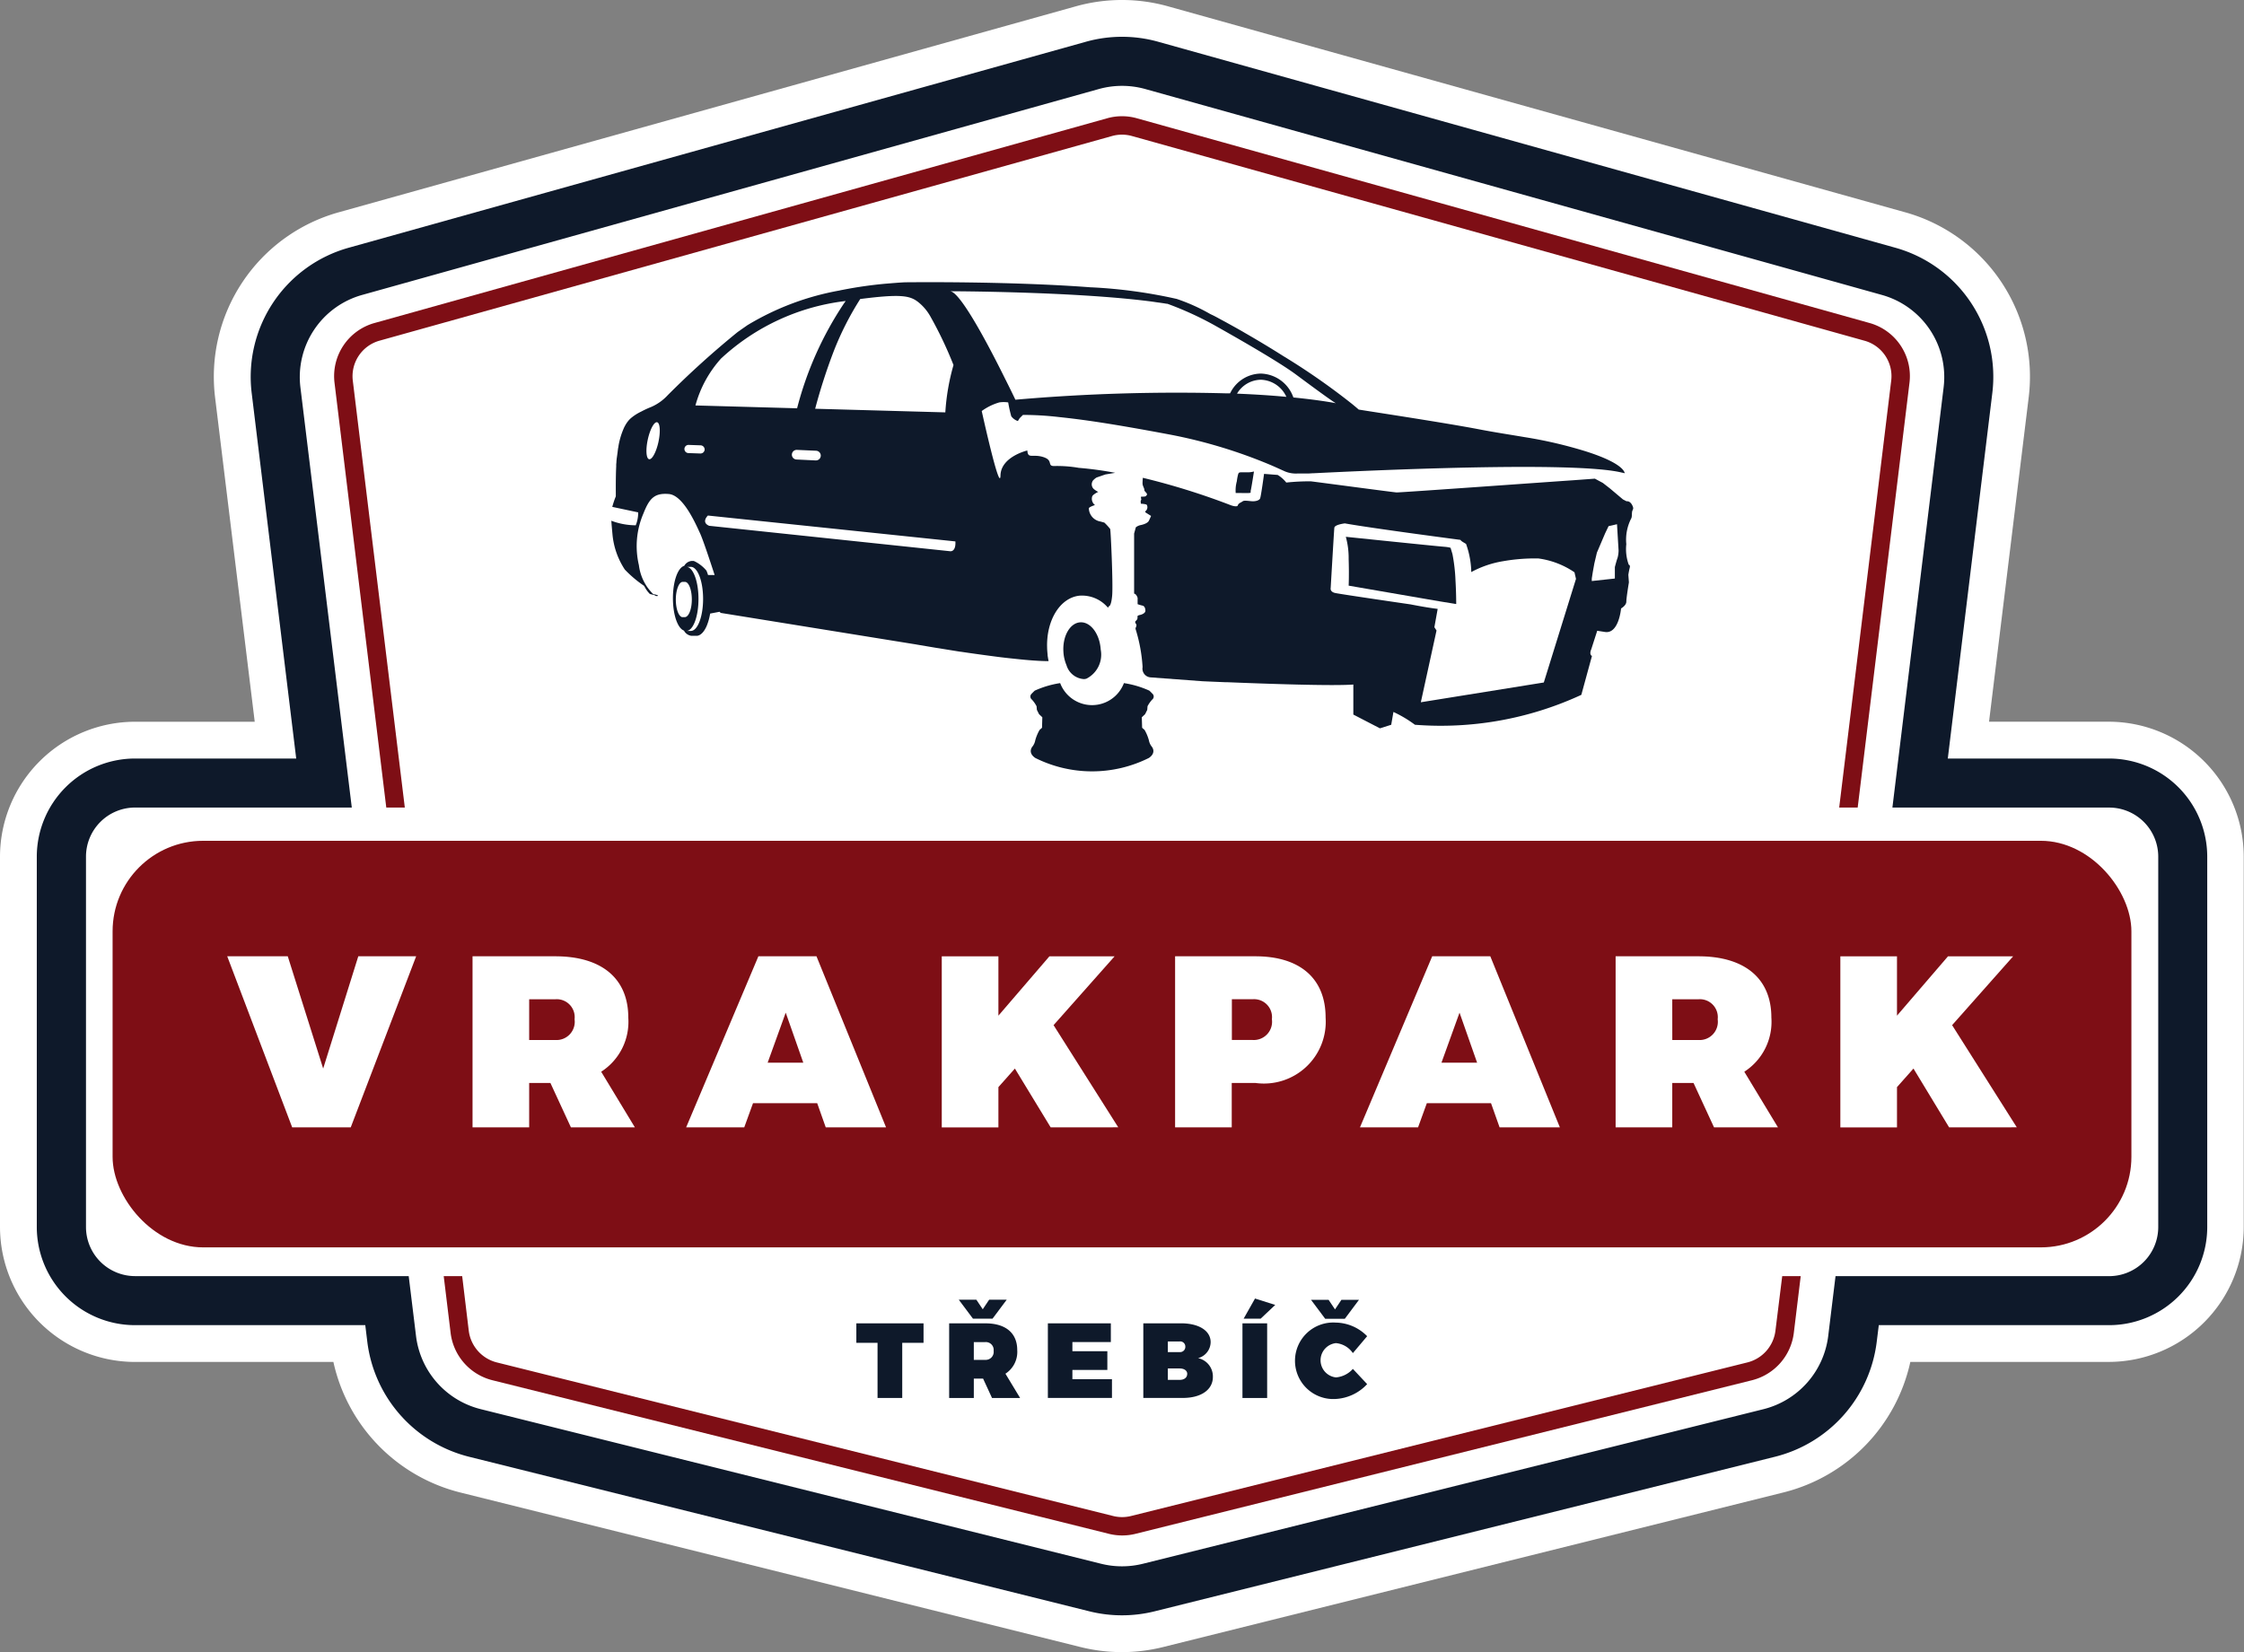
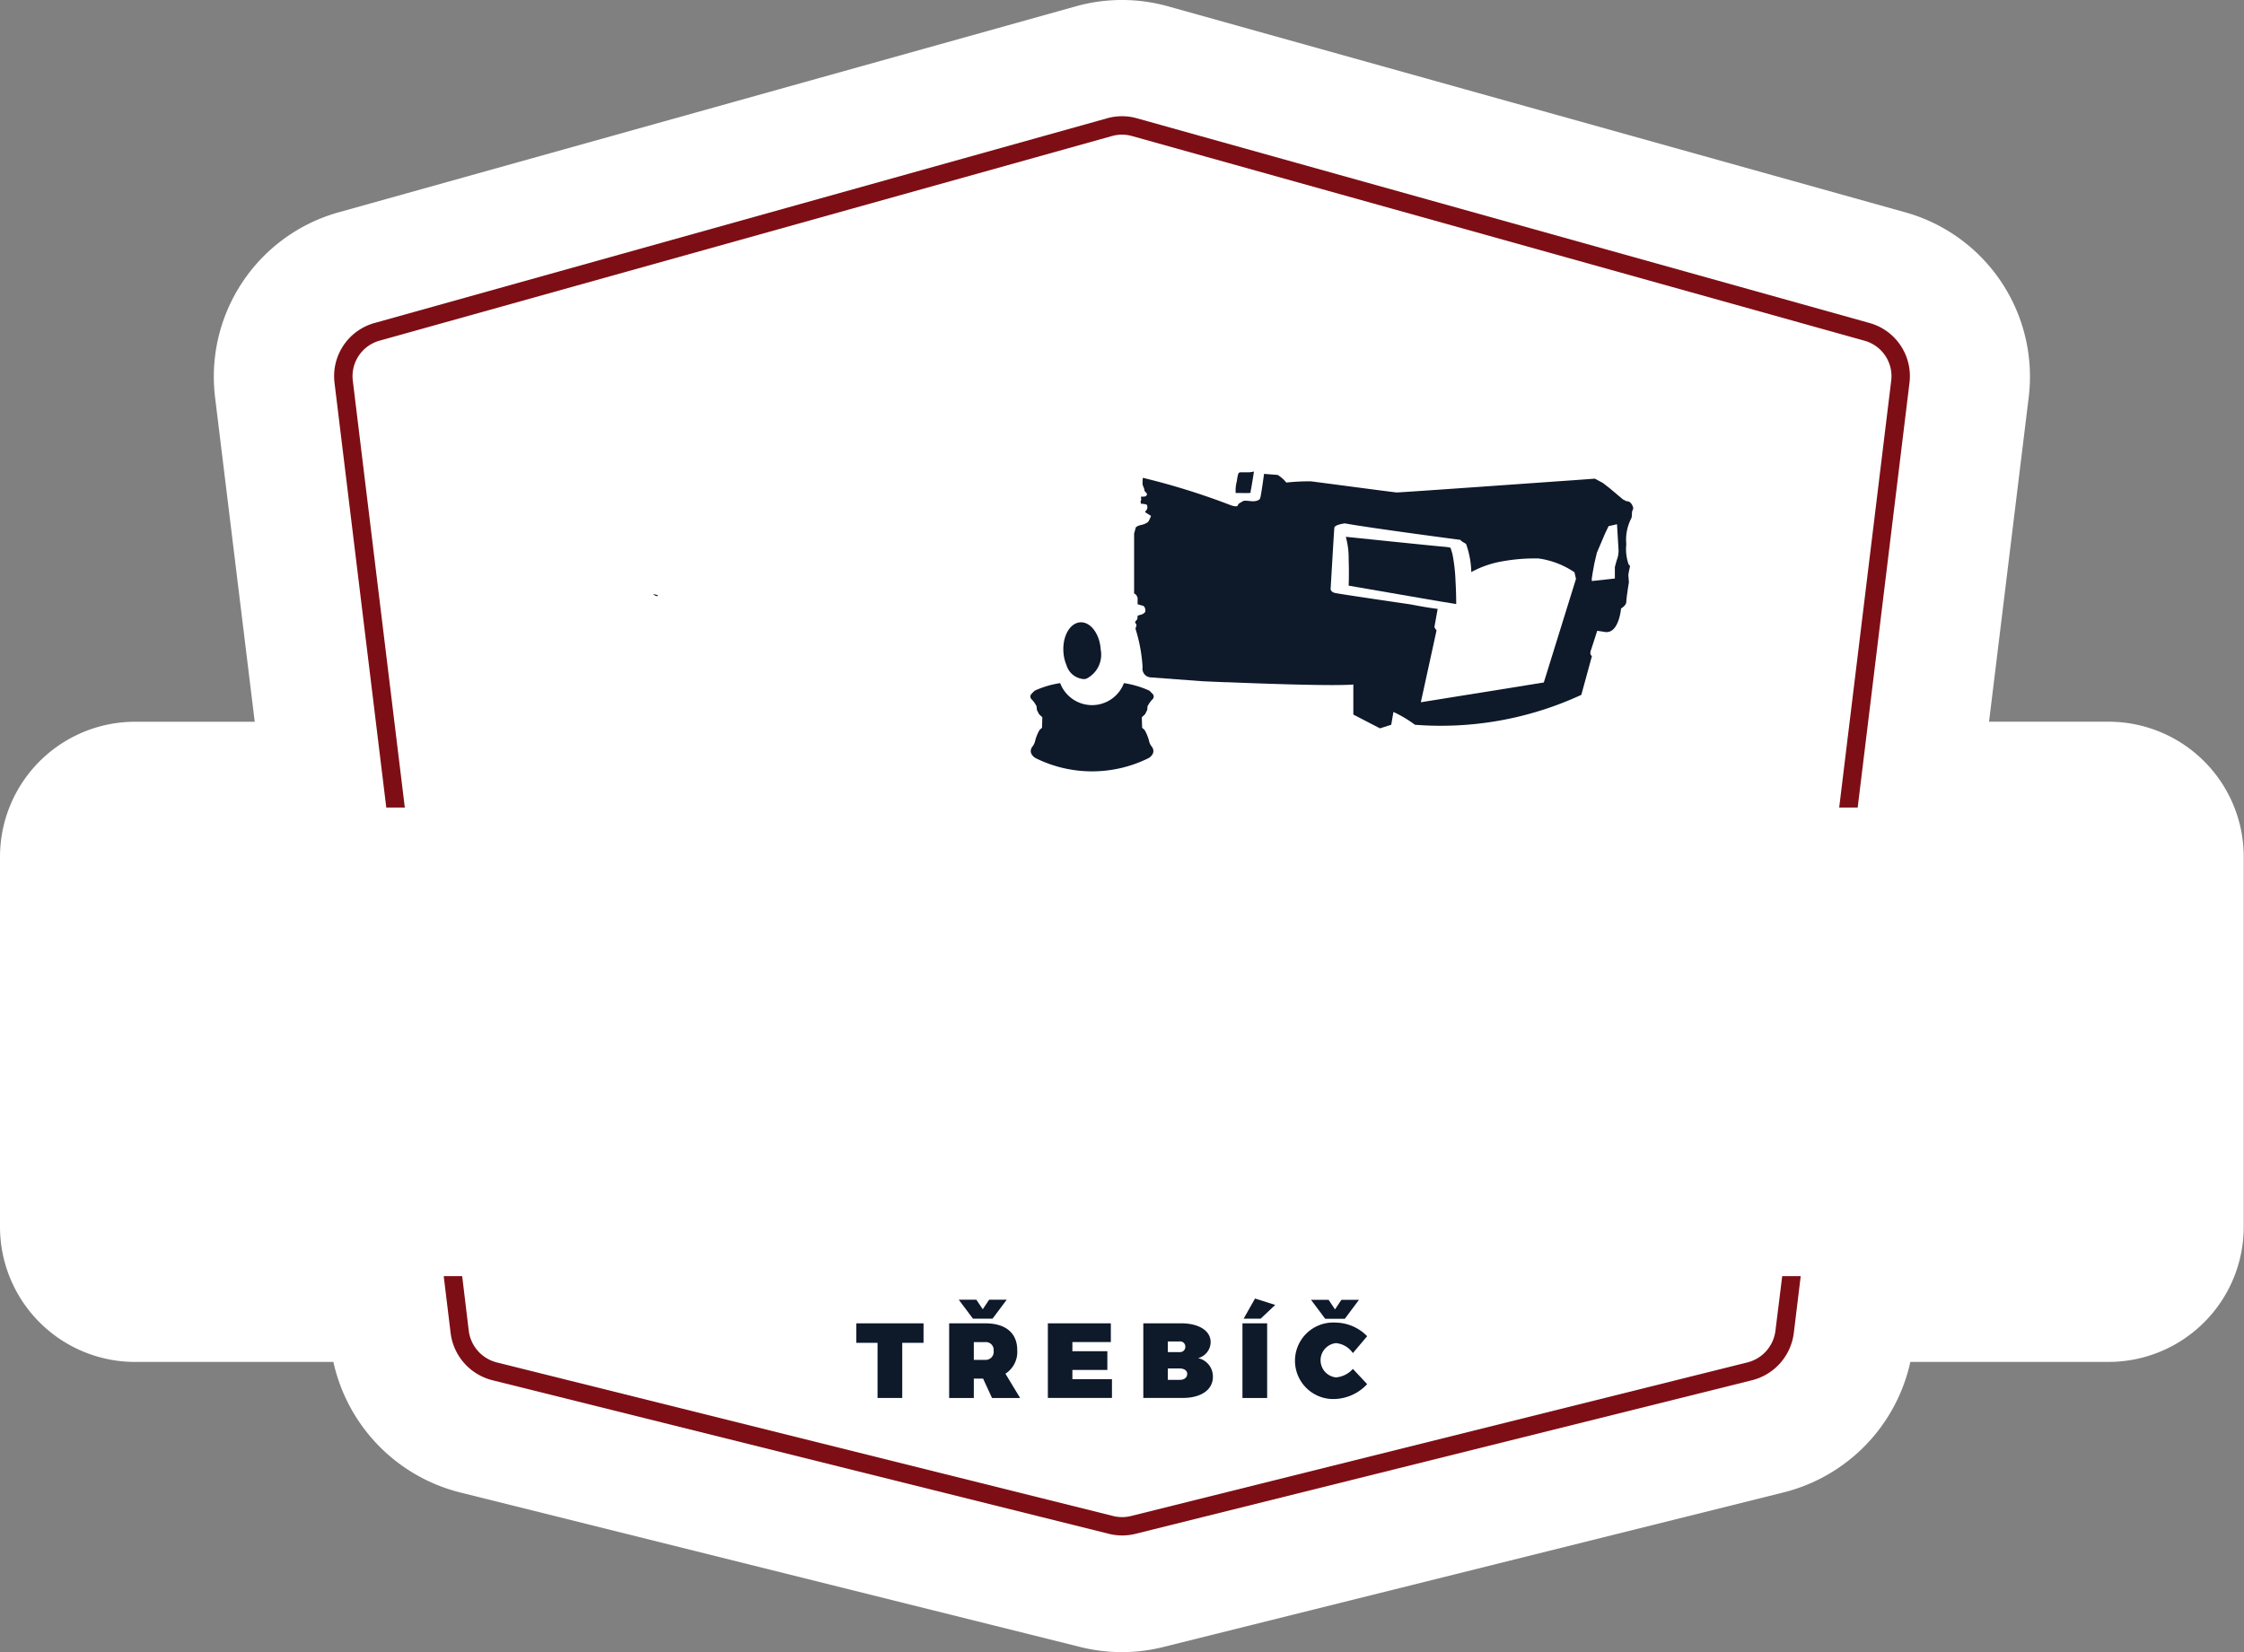
<svg xmlns="http://www.w3.org/2000/svg" width="68.061" height="50.124" viewBox="0 0 68.061 50.124">
  <rect x="0" y="0" width="68.061" height="50.124" fill="#808080" stroke="none" />
  <defs>
    <style>
      .cls-1 {
        fill: none;
      }

      .cls-2 {
        clip-path: url(#clip-path);
      }

      .cls-3 {
        fill: #fff;
      }

      .cls-4 {
        fill: #0e192a;
      }

      .cls-5 {
        fill: #7e0e15;
      }
    </style>
    <clipPath id="clip-path">
      <rect class="cls-1" width="68.061" height="50.124" />
    </clipPath>
  </defs>
  <g id="_logo_vrakpark" class="cls-2" transform="translate(0 0)">
    <g id="Group_114" data-name="Group 114">
      <g id="Group_111" data-name="Group 111" transform="translate(0 0)">
        <path id="Path_211" data-name="Path 211" class="cls-3" d="M91.105,134.963a5.227,5.227,0,0,1-1.258-.154l-18.831-4.694a5.242,5.242,0,0,1-3.83-3.956H61.166a4.1,4.1,0,0,1-4.092-4.091v-11.24a4.1,4.1,0,0,1,4.092-4.092H64.8l-1.2-9.819a5.18,5.18,0,0,1,3.765-5.642L89.7,85.032a5.189,5.189,0,0,1,2.805,0l22.333,6.242a5.176,5.176,0,0,1,3.764,5.643l-1.2,9.818h3.633a4.1,4.1,0,0,1,4.092,4.092v11.24a4.1,4.1,0,0,1-4.092,4.091h-6.02a5.236,5.236,0,0,1-3.832,3.956l-18.828,4.694A5.205,5.205,0,0,1,91.105,134.963Z" transform="translate(-57.074 -84.839)" />
        <path id="Path_212" data-name="Path 212" class="cls-3" d="M125.719,113.272v11.24a2.238,2.238,0,0,1-2.232,2.231h-7.645l-.143,1.17a3.345,3.345,0,0,1-2.513,2.841l-18.829,4.694a3.359,3.359,0,0,1-1.618,0l-18.83-4.694a3.349,3.349,0,0,1-2.512-2.841l-.143-1.17H63.61a2.238,2.238,0,0,1-2.232-2.231v-11.24a2.238,2.238,0,0,1,2.232-2.232h5.733l-1.451-11.9a3.348,3.348,0,0,1,2.421-3.626l22.335-6.243a3.325,3.325,0,0,1,1.8,0l22.336,6.243a3.345,3.345,0,0,1,2.419,3.626l-1.451,11.9h5.734A2.238,2.238,0,0,1,125.719,113.272Z" transform="translate(-59.518 -87.283)" />
-         <path id="Path_213" data-name="Path 213" class="cls-4" d="M122.51,109.318h-4.893l1.348-11.069a4.065,4.065,0,0,0-2.957-4.433L93.672,87.573a4.063,4.063,0,0,0-2.2,0L69.135,93.816a4.067,4.067,0,0,0-2.959,4.433l1.348,11.069H62.632a2.98,2.98,0,0,0-2.976,2.976v11.24a2.98,2.98,0,0,0,2.976,2.975h6.987l.063.517a4.115,4.115,0,0,0,3.07,3.472l18.829,4.693a4.105,4.105,0,0,0,1.979,0l18.83-4.693a4.112,4.112,0,0,0,3.07-3.472l.064-.517h6.987a2.979,2.979,0,0,0,2.975-2.975v-11.24A2.98,2.98,0,0,0,122.51,109.318ZM124,123.534a1.49,1.49,0,0,1-1.488,1.488h-8.3l-.182,1.488-.041.337a2.618,2.618,0,0,1-1.954,2.209L93.2,133.749a2.629,2.629,0,0,1-1.259,0l-18.829-4.694a2.613,2.613,0,0,1-1.953-2.209l-.041-.337-.182-1.488h-8.3a1.49,1.49,0,0,1-1.488-1.488v-11.24a1.49,1.49,0,0,1,1.488-1.488h6.574l-.182-1.488L67.653,98.069a2.587,2.587,0,0,1,1.882-2.819l22.337-6.245a2.625,2.625,0,0,1,1.4,0l22.335,6.245a2.586,2.586,0,0,1,1.882,2.819l-1.371,11.249-.181,1.488h6.572A1.49,1.49,0,0,1,124,112.294Z" transform="translate(-58.54 -86.305)" />
        <path id="Path_214" data-name="Path 214" class="cls-5" d="M127.091,99.271l-22.214-6.209a1.662,1.662,0,0,0-.906,0L81.758,99.271a1.674,1.674,0,0,0-1.218,1.824l1.569,12.878h.562l-1.577-12.947a1.12,1.12,0,0,1,.813-1.218L104.12,93.6a1.12,1.12,0,0,1,.606,0l22.214,6.209a1.116,1.116,0,0,1,.813,1.218l-1.577,12.947h.561l1.57-12.878A1.673,1.673,0,0,0,127.091,99.271Zm-2.849,30.579a1.134,1.134,0,0,1-.844.956l-18.7,4.661a1.121,1.121,0,0,1-.543,0l-18.7-4.661a1.137,1.137,0,0,1-.844-.956l-.2-1.661h-.56l.21,1.729a1.69,1.69,0,0,0,1.263,1.429l18.7,4.66a1.67,1.67,0,0,0,.812,0l18.7-4.66a1.692,1.692,0,0,0,1.263-1.429l.21-1.729h-.561Z" transform="translate(-70.393 -89.473)" />
-         <rect id="Rectangle_600" data-name="Rectangle 600" class="cls-5" width="61.231" height="12.335" rx="2.747" transform="translate(3.415 25.509)" />
      </g>
      <g id="Group_112" data-name="Group 112" transform="translate(6.892 29.013)">
-         <path id="Path_215" data-name="Path 215" class="cls-3" d="M74.861,151.984l1.074,3.406L77,151.984h1.755l-1.984,5.19H74.995l-1.97-5.19Z" transform="translate(-73.025 -151.984)" />
-         <path id="Path_216" data-name="Path 216" class="cls-3" d="M93.228,157.174l-.622-1.347h-.644v1.347H90.244v-5.19h2.51c1.407,0,2.214.674,2.214,1.858a1.8,1.8,0,0,1-.822,1.644l1.022,1.688Zm-1.266-2.65h.792a.554.554,0,0,0,.585-.629.544.544,0,0,0-.585-.607h-.792Z" transform="translate(-82.804 -151.984)" />
        <path id="Path_217" data-name="Path 217" class="cls-3" d="M109.211,156.441h-1.947l-.266.733h-1.762l2.191-5.19h1.762l2.11,5.19H109.47Zm-.422-1.229-.533-1.518-.548,1.518Z" transform="translate(-91.317 -151.984)" />
        <path id="Path_218" data-name="Path 218" class="cls-3" d="M126.485,157.174,125.4,155.39l-.5.563v1.222h-1.718v-5.19H124.9v1.8l1.547-1.8h1.977l-1.851,2.088,1.962,3.1Z" transform="translate(-101.51 -151.984)" />
        <path id="Path_219" data-name="Path 219" class="cls-3" d="M144.129,153.842A1.875,1.875,0,0,1,142,155.827h-.718v1.347h-1.718v-5.19H142C143.352,151.984,144.129,152.658,144.129,153.842Zm-1.629.052a.544.544,0,0,0-.585-.607h-.629v1.236h.629A.554.554,0,0,0,142.5,153.894Z" transform="translate(-110.815 -151.984)" />
        <path id="Path_220" data-name="Path 220" class="cls-3" d="M156.51,156.441h-1.947l-.266.733h-1.762l2.191-5.19h1.762l2.11,5.19H156.77Zm-.422-1.229-.533-1.518-.548,1.518Z" transform="translate(-118.179 -151.984)" />
        <path id="Path_221" data-name="Path 221" class="cls-3" d="M173.467,157.174l-.622-1.347H172.2v1.347h-1.718v-5.19h2.51c1.407,0,2.214.674,2.214,1.858a1.8,1.8,0,0,1-.821,1.644l1.021,1.688Zm-1.266-2.65h.792a.554.554,0,0,0,.585-.629.544.544,0,0,0-.585-.607H172.2Z" transform="translate(-128.372 -151.984)" />
        <path id="Path_222" data-name="Path 222" class="cls-3" d="M189.549,157.174l-1.081-1.784-.5.563v1.222h-1.718v-5.19h1.718v1.8l1.547-1.8h1.976l-1.851,2.088,1.962,3.1Z" transform="translate(-137.324 -151.984)" />
      </g>
      <g id="Group_113" data-name="Group 113" transform="translate(25.973 39.396)">
        <path id="Path_223" data-name="Path 223" class="cls-4" d="M119.222,177.755v.591h-.646v1.673h-.749v-1.673h-.643v-.591Z" transform="translate(-117.184 -177.002)" />
        <path id="Path_224" data-name="Path 224" class="cls-4" d="M125,179.077l-.271-.588h-.281v.588H123.7v-2.264H124.8c.613,0,.965.294.965.811a.787.787,0,0,1-.358.717l.445.736Zm-.578-2.406-.43-.575h.533l.194.29.194-.29h.533l-.43.575Zm.026,1.25h.346a.242.242,0,0,0,.255-.274.237.237,0,0,0-.255-.265h-.346Z" transform="translate(-120.885 -176.06)" />
        <path id="Path_225" data-name="Path 225" class="cls-4" d="M132.531,177.755v.568h-1.166v.278h1.06v.568h-1.06v.281h1.2v.569h-1.944v-2.264Z" transform="translate(-124.812 -177.002)" />
        <path id="Path_226" data-name="Path 226" class="cls-4" d="M139.368,178.326a.51.51,0,0,1-.381.485.567.567,0,0,1,.449.571c0,.388-.358.636-.91.636h-1.2v-2.264h1.146C139.016,177.755,139.368,177.981,139.368,178.326Zm-.768.136a.155.155,0,0,0-.171-.158h-.359v.323h.359A.158.158,0,0,0,138.6,178.462Zm.058.827c0-.1-.09-.165-.229-.165h-.359v.346h.359C138.567,179.47,138.657,179.4,138.657,179.289Z" transform="translate(-128.622 -177.002)" />
        <path id="Path_227" data-name="Path 227" class="cls-4" d="M145.035,176.766v2.264h-.749v-2.264Zm.245-.559-.442.417h-.516l.345-.611Z" transform="translate(-132.575 -176.013)" />
        <path id="Path_228" data-name="Path 228" class="cls-4" d="M149.223,177.413a.523.523,0,0,0,0,1.04.77.77,0,0,0,.513-.258l.433.462a1.405,1.405,0,0,1-.985.452,1.161,1.161,0,1,1,.029-2.319,1.362,1.362,0,0,1,.956.413l-.433.513A.7.7,0,0,0,149.223,177.413ZM149,176.1l.194.29.194-.29h.533l-.43.575h-.594l-.43-.575Z" transform="translate(-134.676 -176.06)" />
      </g>
    </g>
    <g id="Group_116" data-name="Group 116" transform="translate(18.524 8.559)">
      <g id="Group_115" data-name="Group 115" transform="translate(1.283 5.746)">
        <path id="Path_229" data-name="Path 229" class="cls-4" d="M130.846,131.251l.026,0v0Z" transform="translate(-118.777 -125.502)" />
        <path id="Path_230" data-name="Path 230" class="cls-4" d="M151.784,119.055c-.071-.134-.169-.112-.169-.112l-.108-.056-.4-.337-.21-.163-.242-.13-.707.052c-.165.009-5.211.372-5.309.366s-2.431-.318-2.6-.337a6.68,6.68,0,0,0-.744.037.978.978,0,0,0-.261-.231l0,0-.413-.032s-.093.692-.121.748-.123.083-.216.083-.262-.037-.309,0-.13.056-.149.123-.206,0-.206,0a21.4,21.4,0,0,0-2.676-.835c-.006.073-.01.151-.008.186.008.073.058.138.054.179s.056.076.076.117-.03.069-.043.082a.457.457,0,0,1-.13.006l-.006.032.011.06-.02.041.006.083s.162.006.182.037a.155.155,0,0,1-.017.166c-.044.03-.026.06-.026.06l.171.108s-.039.091-.067.147-.114.1-.235.128a.352.352,0,0,0-.16.07l-.052.19v1.821c.074.015.106.13.106.13l0,.191a1.145,1.145,0,0,0,.145.043c.067.013.091.088.091.158s-.106.115-.167.127-.078.033-.073.057a.12.12,0,0,1-.033.106c-.035.032-.054.047-.013.106s-.016.1-.013.153l.006.019a4.832,4.832,0,0,1,.208,1.14.265.265,0,0,0,.244.312l1.573.117s.277.013.7.03l.057,0c1.131.046,3.2.119,3.818.07v.911l.807.418.342-.108.067-.389a3.629,3.629,0,0,1,.653.389h.005a10.146,10.146,0,0,0,5-.889c.013-.006.026-.013.041-.019l.322-1.179c-.093-.05-.022-.2-.022-.2l.182-.565.238.037c.42.061.485-.714.485-.714s.16-.089.16-.207.078-.584.078-.584l-.017-.229s.017-.117.041-.21-.028-.095-.028-.095a1.39,1.39,0,0,1-.075-.625,1.414,1.414,0,0,1,.14-.763c.037-.061.024-.111.034-.207S151.855,119.192,151.784,119.055Zm-2.678,5.386-3.73.6.476-2.177-.065-.1.1-.556c-.348-.041-.82-.136-.82-.136s-2.122-.309-2.289-.346-.136-.154-.136-.154.1-1.73.111-1.826.318-.132.318-.132c.861.154,3.506.5,3.506.5.033.052.108.08.171.124a2.676,2.676,0,0,1,.158.853,3.056,3.056,0,0,1,.961-.329,5.566,5.566,0,0,1,1.075-.084,2.538,2.538,0,0,1,1.094.42l.046.2Zm2.237-3.781c-.024.057-.082.279-.082.279v.348l-.7.076v-.076l.03-.193.047-.261.078-.331.249-.584.106-.221.1-.021.155-.037.048.8A.883.883,0,0,1,151.343,120.66Z" transform="translate(-122.089 -118.04)" />
        <path id="Path_231" data-name="Path 231" class="cls-4" d="M102.914,126.547l.132.034.007.006C103.087,126.6,103.02,126.651,102.914,126.547Z" transform="translate(-102.914 -122.831)" />
        <path id="Path_232" data-name="Path 232" class="cls-4" d="M144.371,117.946a.85.85,0,0,1-.149.024H144c-.091,0-.091.017-.108.056a1.491,1.491,0,0,0-.041.218,1.035,1.035,0,0,0-.034.355c.061-.006.3.006.394,0s.046-.022.063-.08S144.371,117.946,144.371,117.946Z" transform="translate(-126.145 -117.946)" />
        <path id="Path_233" data-name="Path 233" class="cls-4" d="M132.224,128.536c-.312.02-.541.422-.509.9a1.208,1.208,0,0,0,.093.4.589.589,0,0,0,.53.422.325.325,0,0,0,.075-.013.816.816,0,0,0,.433-.882C132.815,128.884,132.536,128.515,132.224,128.536Z" transform="translate(-119.268 -123.96)" />
        <path id="Path_234" data-name="Path 234" class="cls-4" d="M154.894,124.562h0v0c0-.041,0-.35-.021-.7a5.231,5.231,0,0,0-.093-.816l-.052-.173s.043-.03-.225-.051-2.957-.3-2.957-.3a2.423,2.423,0,0,1,.086.675c.016.495,0,.807,0,.807l2.745.474Z" transform="translate(-130.534 -120.541)" />
        <path id="Path_235" data-name="Path 235" class="cls-4" d="M132.993,134.546a1.323,1.323,0,0,0-.132-.318l-.074-.065-.01-.318.1-.095.065-.13.009-.111a.96.96,0,0,1,.14-.2.116.116,0,0,0,.007-.181c-.024-.026-.054-.056-.091-.091a2.918,2.918,0,0,0-.772-.229h0a1.034,1.034,0,0,1-1.934,0h0a2.922,2.922,0,0,0-.772.229c-.037.035-.067.065-.091.091a.116.116,0,0,0,.007.181.941.941,0,0,1,.14.2l.01.111.065.13.1.095-.009.318-.074.065a1.32,1.32,0,0,0-.132.318.431.431,0,0,1-.084.186s-.16.178.084.346a3.854,3.854,0,0,0,3.448,0c.244-.168.084-.346.084-.346A.431.431,0,0,1,132.993,134.546Z" transform="translate(-117.953 -126.388)" />
        <path id="Path_236" data-name="Path 236" class="cls-4" d="M130.872,131.251v0l-.026,0Z" transform="translate(-118.777 -125.502)" />
        <path id="Path_237" data-name="Path 237" class="cls-4" d="M130.872,131.251v0l-.026,0Z" transform="translate(-118.777 -125.502)" />
      </g>
-       <path id="Path_238" data-name="Path 238" class="cls-4" d="M129.535,109.787a13.264,13.264,0,0,0-1.873-.437c-.446-.076-.893-.143-1.376-.236-1.043-.2-3.3-.541-3.656-.6h0c-.063-.056-.13-.111-.2-.169l0,0a20.553,20.553,0,0,0-1.966-1.38l-.054-.034-.056-.033c-.405-.257-.811-.5-1.187-.716l-.037-.022c-.076-.045-.153-.087-.225-.128l-.126-.07-.125-.069c-.08-.045-.158-.086-.232-.126s-.166-.092-.252-.131l-.045-.022a5.645,5.645,0,0,0-1.015-.457,15.123,15.123,0,0,0-2.572-.351l-.022,0c-2.5-.191-5.538-.154-5.538-.154a.428.428,0,0,0-.046,0l-.047,0c-.208.009-.407.028-.6.043h0a12.6,12.6,0,0,0-1.313.188c-.032.006-.061.011-.091.019a8.19,8.19,0,0,0-2.78,1.045.3.3,0,0,0-.033.022l-.184.128a.152.152,0,0,0-.019.015c-.026.017-.052.035-.08.056a27.2,27.2,0,0,0-2.115,1.912,1.48,1.48,0,0,1-.5.355,2.8,2.8,0,0,0-.3.139,1.45,1.45,0,0,0-.322.207c-.006.006-.047.045-.052.052a.928.928,0,0,0-.128.19l-.008.013a2.287,2.287,0,0,0-.182.588c0,.026-.01.05-.013.076s-.005.035-.007.054c-.007.06-.017.134-.03.225-.006.033-.007.067-.011.1a.02.02,0,0,0,0,.011c0,.03-.006.061-.007.093s0,.035,0,.054c-.02.394-.009.885-.013.911a2.919,2.919,0,0,0-.1.294c0,.009-.006.016-.007.024l.786.167a1.006,1.006,0,0,1-.074.392,2.121,2.121,0,0,1-.74-.138c.006.108.019.24.035.419a2.321,2.321,0,0,0,.374,1.062,3.57,3.57,0,0,0,.58.491l.013.019.007.011,0,0a.885.885,0,0,0,.16.22l.132.033a1.479,1.479,0,0,1-.465-.907,2.505,2.505,0,0,1,.14-1.575c.178-.452.333-.621.768-.584s.809.893.943,1.183c.093.2.307.848.446,1.274h-.2a1.182,1.182,0,0,0-.048-.132h0a1.084,1.084,0,0,0-.359-.283l-.028-.011-.02,0s0,0-.045,0a.285.285,0,0,0-.221.147c-.2.06-.344.476-.344.984s.145.913.335.982a.3.3,0,0,0,.225.158l0,0h.149l.026,0c.114-.015.218-.13.294-.312a1.726,1.726,0,0,0,.1-.363l.286-.054a.176.176,0,0,0,.039.035l.3.048,0,0h0l5.616.907.032.006.593.1.087.013.054.009.575.093.011,0c.334.05.7.1,1.058.147h0c.207.028.411.05.606.07h0c.376.041.718.067.978.069h.03c-.011-.058-.022-.118-.03-.177a.113.113,0,0,1,0-.024,2.138,2.138,0,0,1-.015-.214c-.024-.816.383-1.5.973-1.57a1.029,1.029,0,0,1,.874.366l.02-.043s.075.024.106-.327-.043-1.982-.06-2.02a1.6,1.6,0,0,0-.177-.194l-.115-.032a.419.419,0,0,1-.355-.4c.006-.045.186-.1.186-.1a.239.239,0,0,1-.084-.262c.02-.057.153-.124.186-.14-.011,0-.044-.013-.124-.073a.191.191,0,0,1-.057-.236c0-.028.1-.115.136-.128l.257-.089.3-.05a10.6,10.6,0,0,0-1.106-.151,3.834,3.834,0,0,0-.71-.056c-.281.019-.037-.167-.365-.271s-.467.067-.485-.2c0,0-.8.186-.814.757s-.569-1.954-.569-1.954a1.718,1.718,0,0,1,.532-.261.89.89,0,0,1,.271,0,3.8,3.8,0,0,0,.093.42.41.41,0,0,0,.2.145l.054-.086.1-.1a9.445,9.445,0,0,1,1.094.065c.7.074,1.538.188,3.382.535a15.225,15.225,0,0,1,3.024.915l.056.024.076.033.327.147a.876.876,0,0,0,.382.058c.041,0,.087,0,.137,0l.071,0,.052,0,.061,0c.041,0,.087-.006.14-.007h.009c1.583-.078,7.91-.379,9.358-.019.082.013.086.022.086.024C130.69,110.421,130.681,110.155,129.535,109.787Zm-28.144-.292c-.067.309-.194.543-.283.525s-.108-.286-.041-.595.194-.545.283-.526S101.458,109.184,101.391,109.494Zm.8,5.317-.061,0-.007,0-.011,0h0c-.108-.019-.194-.249-.194-.534s.093-.536.208-.536h.069c.115,0,.208.24.208.536S102.306,114.811,102.19,114.811Zm.182.418h-.137a.149.149,0,0,0,.069-.016c.173-.086.3-.48.3-.956s-.13-.871-.3-.956a.155.155,0,0,0-.069-.016h.137c.207,0,.372.435.372.973S102.579,115.23,102.373,115.23Zm6.892-9.981a1.485,1.485,0,0,1,.366.426,11.941,11.941,0,0,1,.709,1.488,6.652,6.652,0,0,0-.248,1.436l-3.948-.11a17.029,17.029,0,0,1,.56-1.737,9.07,9.07,0,0,1,.807-1.592C108.751,105,109.019,105.059,109.265,105.249Zm-2.951,4.668a.147.147,0,0,1-.147.14h-.007l-.579-.028a.146.146,0,0,1,.006-.292h.007l.58.026A.148.148,0,0,1,106.314,109.917Zm-3.013-2.962a6.7,6.7,0,0,1,3.721-1.729l.048-.006-.048.067a10.376,10.376,0,0,0-1.426,3.188l-3.083-.086A3.488,3.488,0,0,1,103.3,106.954Zm-.629,2.892h0l-.369-.013a.124.124,0,0,1,0-.248h0l.37.013a.127.127,0,0,1,.119.128A.124.124,0,0,1,102.672,109.846Zm7.576,2.966-7.32-.773c-.253-.108-.037-.311-.037-.311l7.506.785C110.416,112.831,110.249,112.812,110.249,112.812Zm10.1-4.693c-.4-.036-.871-.067-1.409-.089a.856.856,0,0,1,.72-.422.88.88,0,0,1,.777.519Zm1.538.191c-.262-.046-.671-.108-1.237-.164-.006-.015-.01-.03-.017-.044a1.074,1.074,0,0,0-.973-.681,1.048,1.048,0,0,0-.907.554l-.024.045-.136,0a56.2,56.2,0,0,0-6.375.194s-.078-.166-.206-.424c-.022-.045-.047-.093-.071-.143a.1.1,0,0,0-.013-.024c-.463-.941-1.365-2.674-1.687-2.7,0,0,3.658.006,6.01.3.074.009.147.019.218.03s.115.015.171.024l.078.011c.032.006.061.011.091.015l.019,0a9.949,9.949,0,0,1,1.483.683c.376.212,1.835,1.032,2.419,1.465.789.586,1.091.8,1.207.87Z" transform="translate(-99.944 -104.647)" />
    </g>
  </g>
</svg>